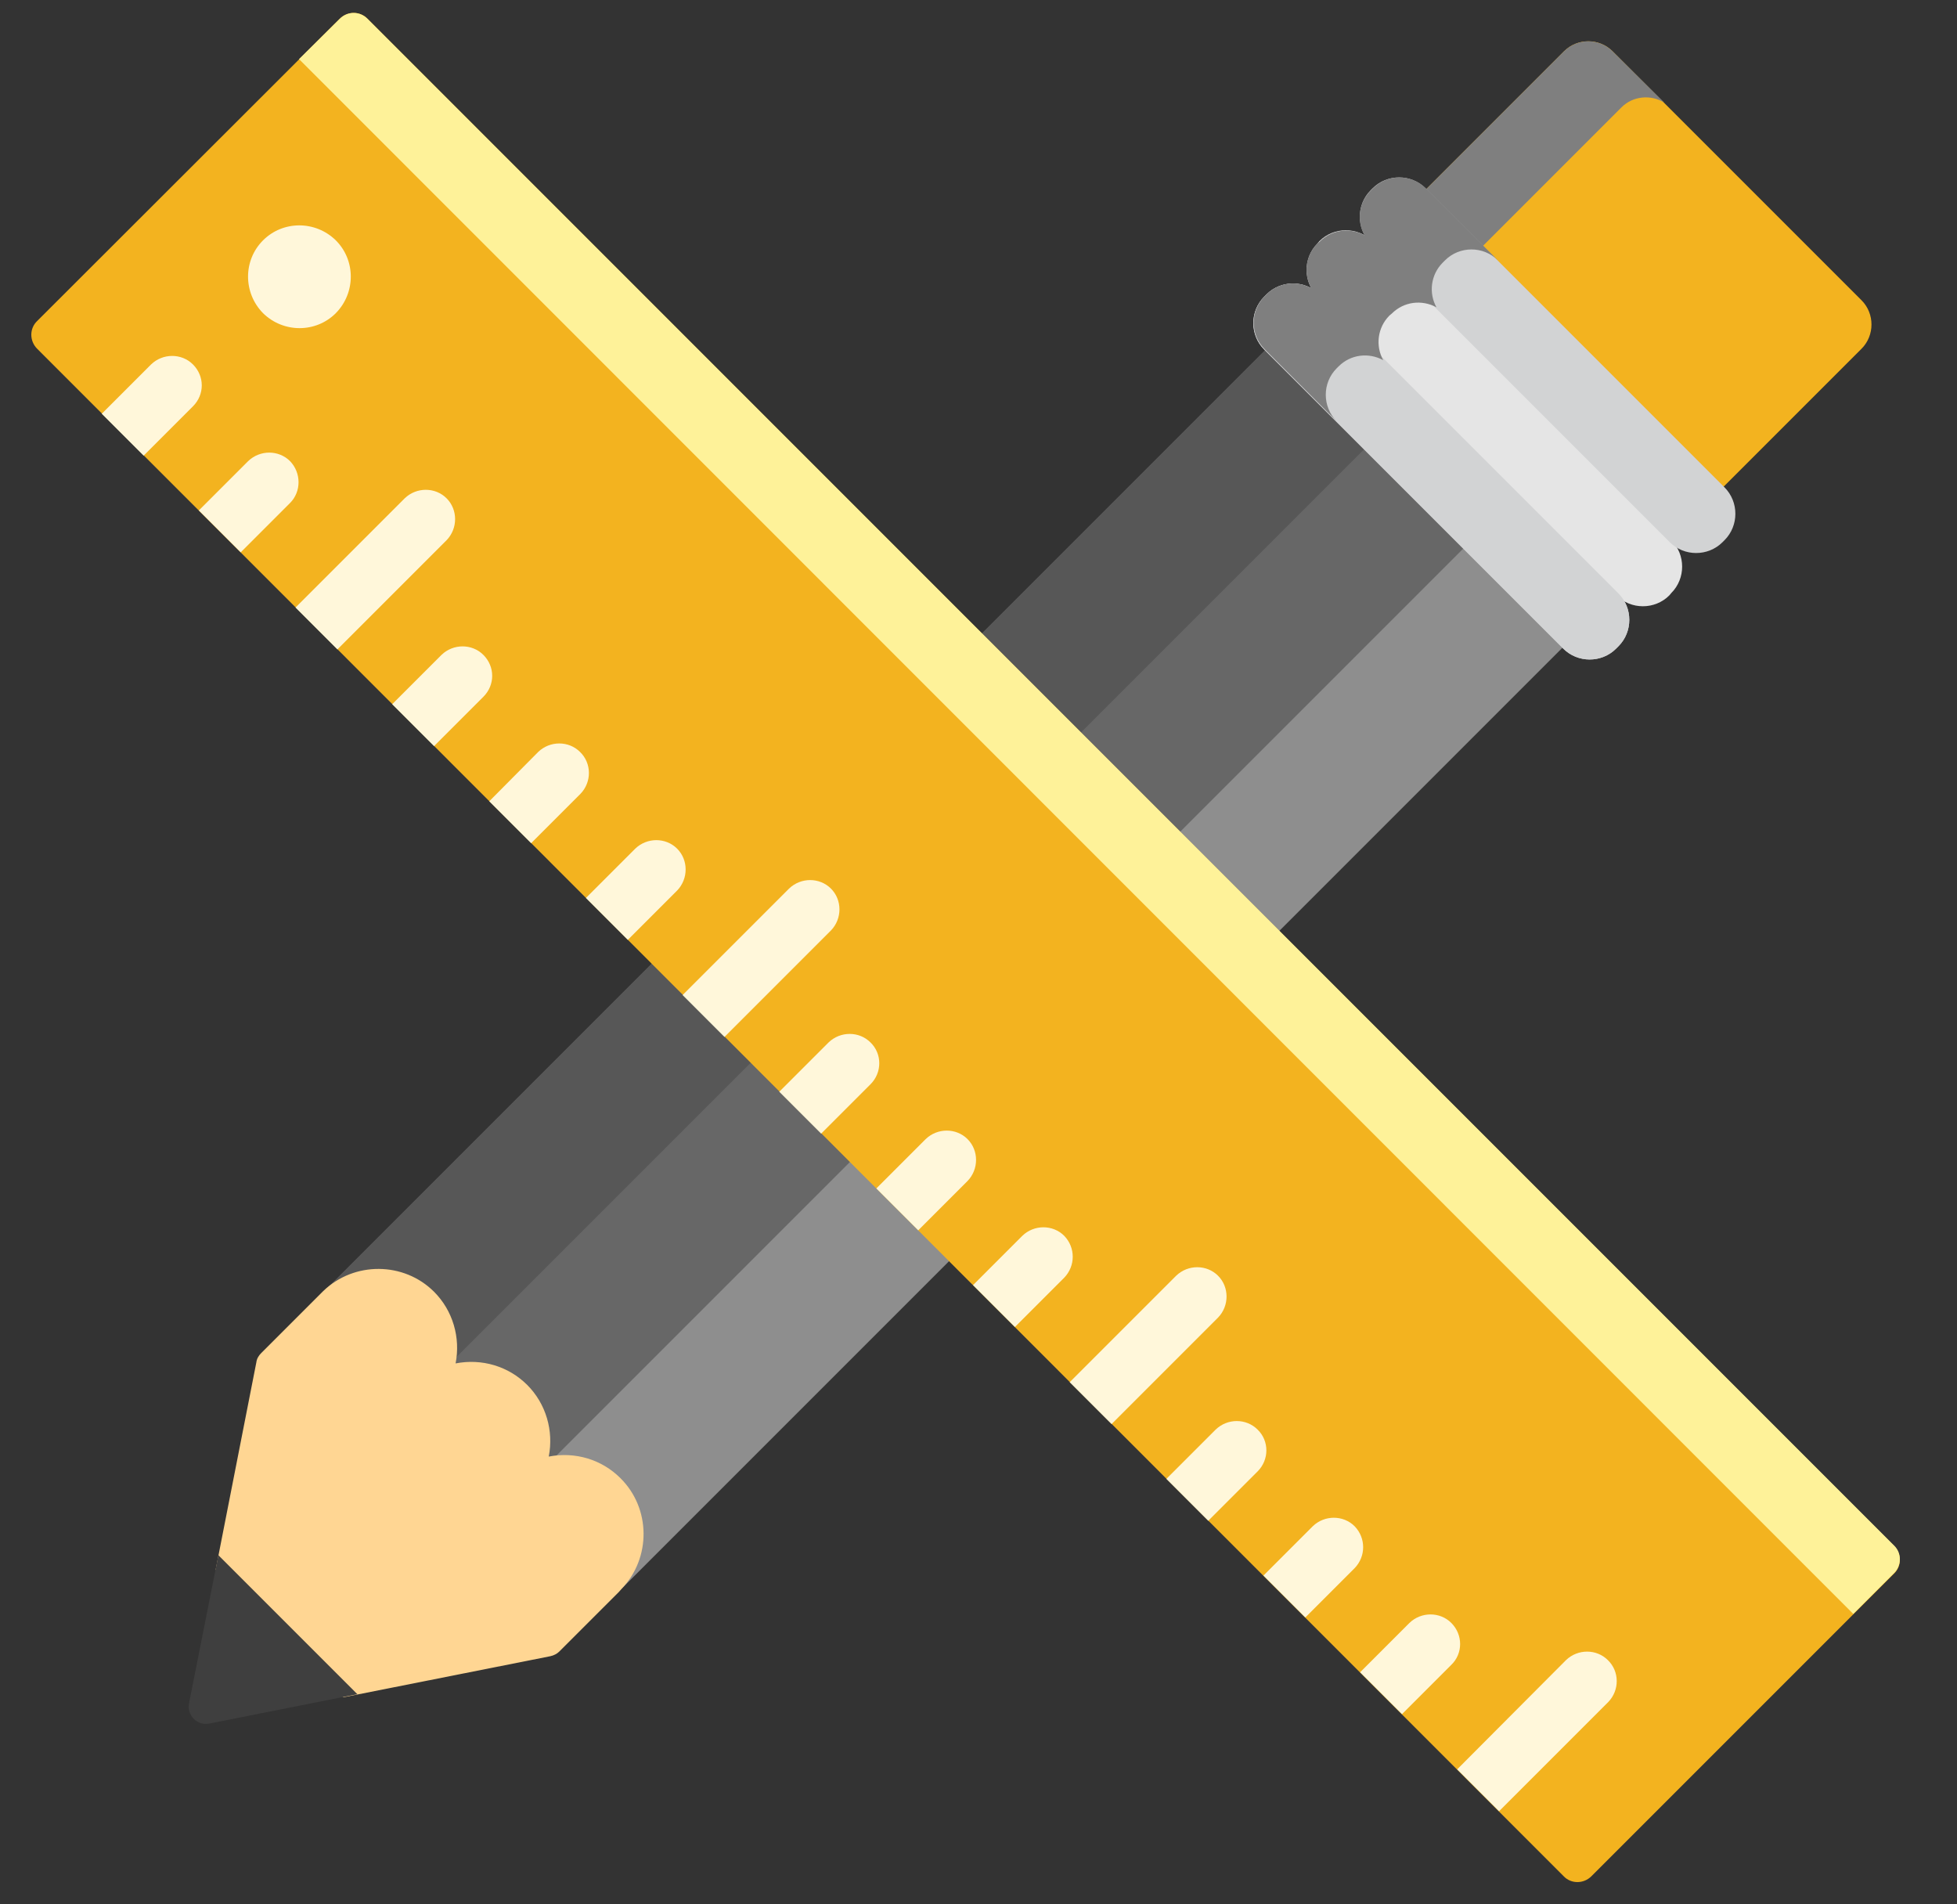
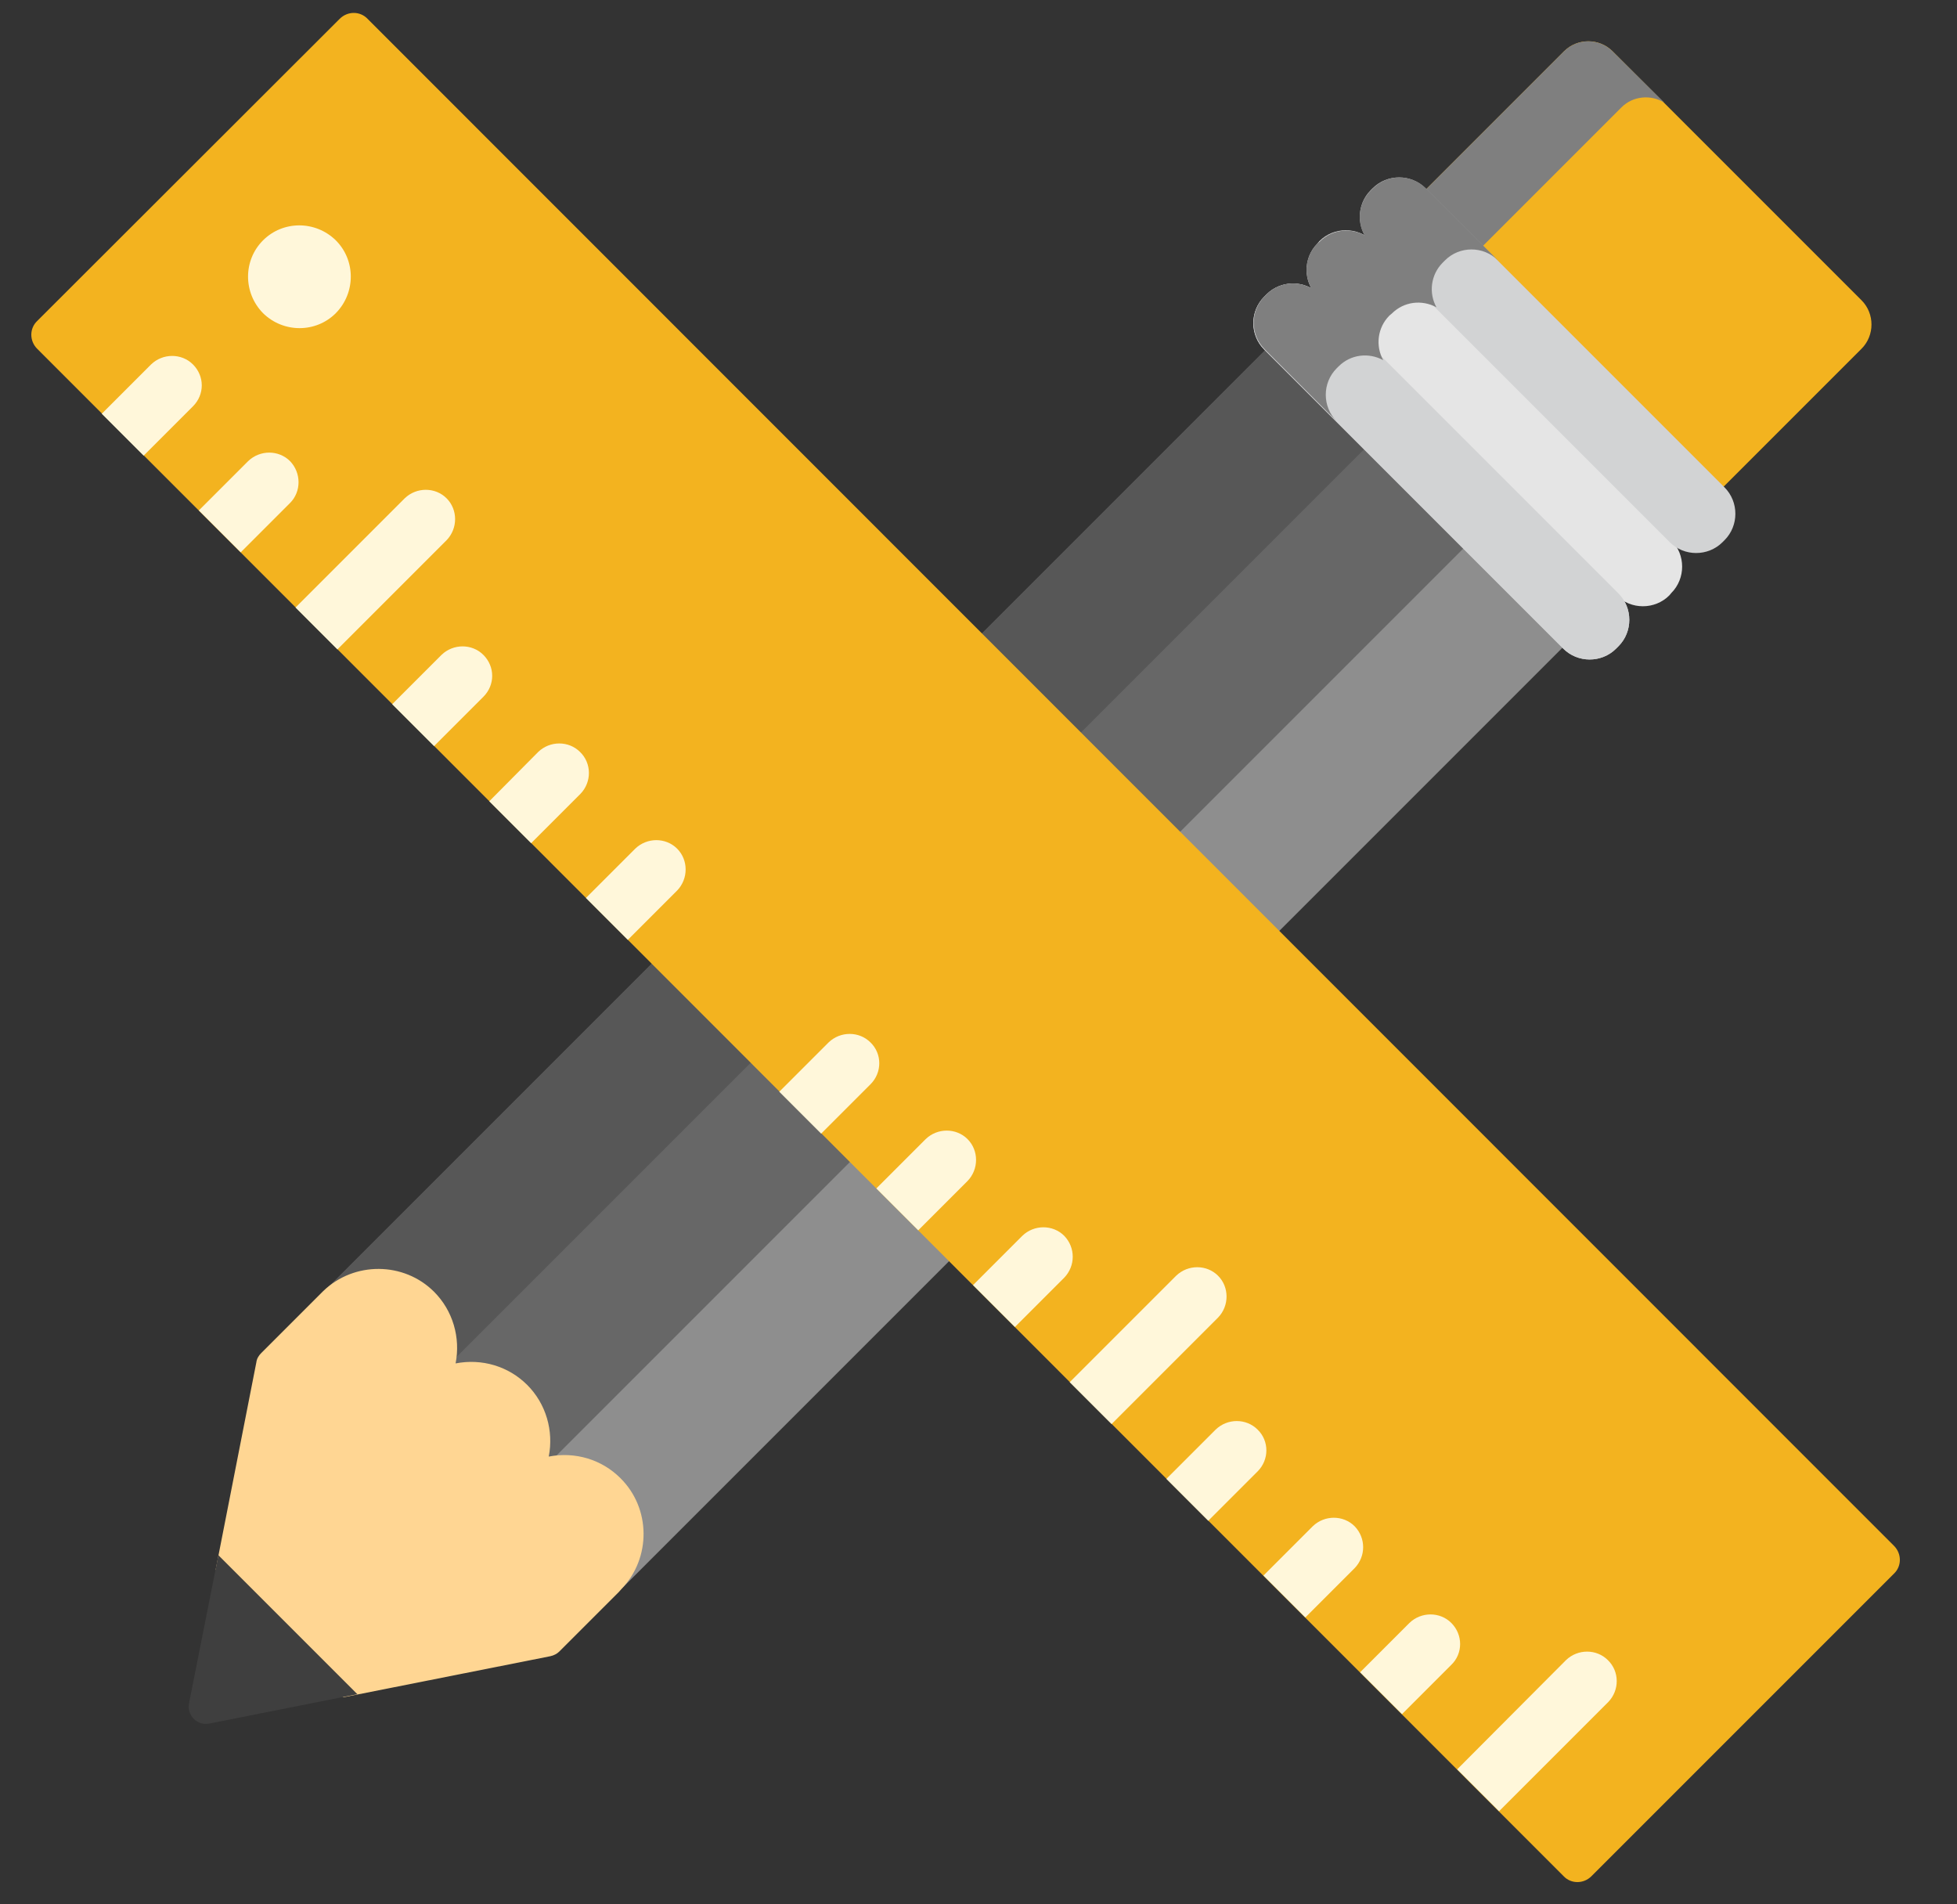
<svg xmlns="http://www.w3.org/2000/svg" xmlns:xlink="http://www.w3.org/1999/xlink" version="1.1" id="Federal_Icon" x="0px" y="0px" viewBox="0 0 500 486.4" style="enable-background:new 0 0 500 486.4;" xml:space="preserve">
  <rect x="0" y="0" width="500" height="486.4" fill="#333333" stroke="none" />
  <style type="text/css">
	.st0{display:none;}
	.st1{display:inline;fill:#F3B31F;}
	.st2{display:inline;fill:#676767;}
	.st3{display:inline;fill:#676767;stroke:#FFFFFF;stroke-width:8;stroke-miterlimit:10;}
	.st4{fill:#F3B31F;}
	.st5{fill:#7F7F7F;}
	.st6{fill:#676767;}
	.st7{fill:#8E8E8E;}
	.st8{fill:#575757;}
	.st9{fill:#FFD693;}
	.st10{fill:#3F3F3F;}
	.st11{fill:#D2D3D4;}
	.st12{fill:#E5E5E5;}
	.st13{fill:none;}
	.st14{clip-path:url(#SVGID_2_);fill:#F3B31F;}
	.st15{clip-path:url(#SVGID_4_);fill:#FEF299;}
	.st16{fill:#FFF7DA;}
	.st17{display:inline;}
	.st18{fill:#3D3D3D;}
	.st19{fill:#EAB64D;}
	.st20{fill:#5E5F5F;}
	.st21{fill:#E2C289;}
	.st22{display:inline;fill:#757576;}
	.st23{display:inline;fill:#8C8C8C;}
	.st24{display:inline;fill:#3D3D3D;}
	.st25{display:inline;fill:#FFFFFF;}
</style>
  <g id="Federal_Icon_1_" class="st0">
    <path class="st1" d="M484.7,87.4L260.9,186c-0.2,0.1-0.3,0.1-0.5,0.2c-4.2,2.2-59.9,33.4-7.9,74c28.2,22,112.2,85.6,185.9,141.2   c7,5.3,15.4-4.6,9-10.6C381,328,311.6,256.2,314.2,232.5c2.8-25,95-84.6,176.8-132.7C498.6,95.3,492.7,83.8,484.7,87.4z" />
    <path class="st2" d="M28.5,334.7l94.9-54.9c0.4-0.3,0.9-0.5,1.3-0.8c6.4-4.5,53.8-40.4-0.7-74.1c-15.4-9.5-46-27.9-82.8-49.9   c-17.6-10.5-35.3,13.2-20.3,27.1c26.8,24.7,44.8,45.6,44.8,57.1c0,13.2-23.6,38.7-56.9,68.1C-6.7,320.8,10.7,345,28.5,334.7z" />
    <path class="st2" d="M471.5,334.7l-94.9-54.9c-0.4-0.3-0.9-0.5-1.3-0.8c-6.4-4.5-53.8-40.4,0.7-74.1c15.4-9.5,46-27.9,82.8-49.9   c17.6-10.5,35.3,13.2,20.3,27.1c-26.8,24.7-44.8,45.6-44.8,57.1c0,13.2,23.6,38.7,56.9,68.1C506.7,320.8,489.3,345,471.5,334.7z" />
    <path class="st1" d="M406.8,24.9L284.3,236.5c-0.1,0.2-0.2,0.3-0.3,0.4c-2.7,3.9-39.7,55.9-74.4-0.2   c-18.8-30.5-72.7-120.9-119.9-200.2c-4.5-7.6,6.2-14.8,11.5-7.8c55,72.9,118.8,149.7,142.7,149.7c25.2,0,94.5-85.2,151.3-161.2   C400.5,10.2,411.2,17.3,406.8,24.9z" />
    <path class="st1" d="M29.1,87l221.7,103.1c0.2,0.1,0.3,0.2,0.5,0.2c4.1,2.3,59.2,34.6,6.4,74.1C229.1,286,143.9,347.7,69,401.8   c-7.1,5.1-15.3-4.9-8.8-10.8c67.6-61.3,138.5-131.7,136.4-155.5c-2.2-25.1-93.3-86.5-174.1-136.3C15.1,94.7,21.2,83.3,29.1,87z" />
    <path class="st1" d="M406.8,475.1L284.3,263.5c-0.1-0.2-0.2-0.3-0.3-0.4c-2.7-3.9-39.7-55.9-74.4,0.2   c-18.8,30.5-72.7,120.9-119.9,200.2c-4.5,7.6,6.2,14.8,11.5,7.8c55-72.9,118.8-149.7,142.7-149.7c25.2,0,94.5,85.2,151.3,161.2   C400.5,489.8,411.2,482.7,406.8,475.1z" />
    <polygon class="st3" points="290.5,171.5 205.9,171.5 163.6,244.8 205.9,318.1 290.5,318.1 332.8,244.8  " />
  </g>
  <path class="st4" d="M438.8,125.9l36.8-36.8c3.4-3.4,3.4-9,0-12.4L412,13.1c-3.4-3.4-9-3.4-12.4,0l-36.8,36.8L438.8,125.9z" />
  <path class="st5" d="M377.3,64.4l37-37c2.9-2.9,7.5-3.3,10.9-1.2L412,13.1c-3.4-3.4-9-3.4-12.4,0l-36.8,36.8L377.3,64.4z" />
  <path class="st6" d="M325.5,87.2L78.1,334.6l76,76l247.4-247.4L325.5,87.2z" />
  <path class="st7" d="M376.2,137.8L128.8,385.2l25.3,25.3l247.4-247.4L376.2,137.8z" />
  <path class="st8" d="M325.5,87.2L78.1,334.6l25.3,25.3l247.4-247.4L325.5,87.2z" />
  <path class="st9" d="M158.5,377.6c-4.8-4.8-11.6-6.8-18.3-5.5c1.3-6.6-0.7-13.5-5.5-18.3s-11.6-6.8-18.3-5.5  c1.3-6.6-0.7-13.5-5.5-18.3c-7.7-7.7-20.4-7.8-28.3-0.2l-0.6,0.6l-15.3,15.3c-0.6,0.6-1.1,1.4-1.2,2.3l-10.4,53l32.6,32.6l52.9-10.5  c0.9-0.2,1.7-0.6,2.3-1.2l15.2-15.2l0.7-0.8C166.4,398,166.3,385.3,158.5,377.6L158.5,377.6z" />
  <path class="st10" d="M55.8,397.3l-7.5,37.8c-0.3,1.5,0.2,3,1.2,4c1.1,1.1,2.6,1.5,4,1.2l37.8-7.5L55.8,397.3z" />
  <path class="st11" d="M323.6,75.2c3.7-3.7,9.8-3.7,13.5,0l76.4,76.4c3.7,3.7,3.7,9.8,0,13.5l-0.6,0.6c-3.7,3.7-9.8,3.7-13.5,0  L323,89.3c-3.7-3.7-3.7-9.8,0-13.5L323.6,75.2z" />
  <path class="st12" d="M337.1,61.6c3.7-3.7,9.8-3.7,13.5,0L427,138c3.7,3.7,3.7,9.8,0,13.5l-0.5,0.6c-3.7,3.7-9.8,3.7-13.5,0  l-76.4-76.4c-3.7-3.7-3.7-9.8,0-13.5L337.1,61.6z" />
  <path class="st11" d="M323.6,75.2c3.7-3.7,9.8-3.7,13.5,0l76.4,76.4c3.7,3.7,3.7,9.8,0,13.5l-0.6,0.6c-3.7,3.7-9.8,3.7-13.5,0  L323,89.3c-3.7-3.7-3.7-9.8,0-13.5L323.6,75.2z" />
  <path class="st11" d="M350.7,48.1c3.7-3.7,9.8-3.7,13.5,0l76.4,76.4c3.7,3.7,3.7,9.8,0,13.5l-0.5,0.5c-3.7,3.7-9.8,3.7-13.5,0  l-76.4-76.4c-3.7-3.7-3.7-9.8,0-13.5L350.7,48.1z" />
-   <rect x="8" y="3.3" class="st13" width="477.4" height="477.4" />
  <path class="st5" d="M341.5,94.1l0.5-0.5c3.1-3.1,7.7-3.6,11.4-1.6c-2-3.6-1.5-8.3,1.6-11.4l0.6-0.5c3.1-3.1,7.7-3.6,11.4-1.6  c-2-3.6-1.5-8.3,1.6-11.4l0.6-0.6c3.7-3.7,9.8-3.7,13.5,0l-18.4-18.4c-3.7-3.7-9.8-3.7-13.5,0l-0.6,0.6c-3.1,3.1-3.6,7.7-1.6,11.4  c-3.6-2-8.3-1.5-11.4,1.6l-0.6,0.5c-3.1,3.1-3.6,7.7-1.6,11.4c-3.6-2-8.3-1.5-11.4,1.6l-0.5,0.5c-3.7,3.7-3.7,9.8,0,13.5l18.4,18.4  C337.8,103.9,337.8,97.8,341.5,94.1L341.5,94.1z" />
  <g>
    <defs>
      <rect id="SVGID_1_" x="8" y="3.3" width="477.4" height="477.4" />
    </defs>
    <clipPath id="SVGID_2_">
      <use xlink:href="#SVGID_1_" style="overflow:visible;" />
    </clipPath>
    <path class="st14" d="M86.8,4.8c2-2,5.2-2,7.1,0l390,390.1c2,2,2,5.2,0,7.1l-77.3,77.3c-2,2-5.2,2-7.1,0L9.5,89.1c-2-2-2-5.2,0-7.1   L86.8,4.8z" />
  </g>
  <g>
    <defs>
-       <rect id="SVGID_3_" x="8" y="3.3" width="477.4" height="477.4" />
-     </defs>
+       </defs>
    <clipPath id="SVGID_4_">
      <use xlink:href="#SVGID_3_" style="overflow:visible;" />
    </clipPath>
    <path class="st15" d="M93.9,4.8c-2-2-5.1-2-7.1,0L76.4,15.1l397.1,397.2l10.4-10.4c2-2,2-5.2,0-7.1L93.9,4.8z" />
  </g>
  <path class="st16" d="M67.2,61.4c5.1-5.1,13.4-5.1,18.6,0c5.1,5.1,5.1,13.4,0,18.6c-5.1,5.1-13.4,5.1-18.6,0  C62.1,74.8,62.1,66.5,67.2,61.4L67.2,61.4z" />
  <path class="st16" d="M49.3,93.1c-2.9-2.9-7.7-2.9-10.7,0L26,105.7l10.7,10.7l12.6-12.6C52.3,100.8,52.3,96.1,49.3,93.1L49.3,93.1z" />
  <path class="st16" d="M74.1,117.8c-2.9-2.9-7.7-2.9-10.7,0l-12.6,12.6l10.7,10.7l12.6-12.6C77,125.6,77,120.8,74.1,117.8L74.1,117.8  z" />
  <path class="st16" d="M114.1,127.3c-2.9-2.9-7.7-2.9-10.7,0l-27.9,27.9l10.7,10.7l27.9-27.9C117,135,117,130.2,114.1,127.3  L114.1,127.3z" />
  <path class="st16" d="M123.5,167.3c-2.9-2.9-7.7-2.9-10.7,0l-12.6,12.6l10.7,10.7l12.6-12.6C126.5,175,126.5,170.3,123.5,167.3  L123.5,167.3z" />
  <path class="st16" d="M148.2,192.1c-2.9-2.9-7.7-2.9-10.7,0L125,204.7l10.7,10.7l12.6-12.6C151.2,199.8,151.2,195,148.2,192.1  L148.2,192.1z" />
  <path class="st16" d="M173,216.8c-2.9-2.9-7.7-2.9-10.7,0l-12.6,12.6l10.7,10.7l12.6-12.6C175.9,224.5,175.9,219.7,173,216.8  L173,216.8z" />
-   <path class="st16" d="M212.3,227c-2.9-2.9-7.7-2.9-10.7,0l-27.2,27.2l10.7,10.7l27.2-27.2C215.2,234.7,215.2,229.9,212.3,227  L212.3,227z" />
  <path class="st16" d="M222.4,266.3c-2.9-2.9-7.7-2.9-10.7,0l-12.6,12.6l10.7,10.7l12.6-12.6C225.4,274,225.4,269.2,222.4,266.3  L222.4,266.3z" />
  <path class="st16" d="M247.2,291c-2.9-2.9-7.7-2.9-10.7,0l-12.6,12.6l10.7,10.7l12.6-12.6C250.1,298.7,250.1,293.9,247.2,291  L247.2,291z" />
  <path class="st16" d="M271.9,315.7c-2.9-2.9-7.7-2.9-10.7,0l-12.6,12.6l10.7,10.7l12.6-12.6C274.8,323.4,274.8,318.7,271.9,315.7  L271.9,315.7z" />
  <path class="st16" d="M311.2,325.9c-2.9-2.9-7.7-2.9-10.7,0l-27.2,27.2l10.7,10.7l27.2-27.2C314.1,333.6,314.1,328.8,311.2,325.9  L311.2,325.9z" />
  <path class="st16" d="M321.3,365.2c-2.9-2.9-7.7-2.9-10.7,0L298,377.8l10.7,10.7l12.6-12.6C324.3,372.9,324.3,368.1,321.3,365.2  L321.3,365.2z" />
  <path class="st16" d="M346.1,389.9c-2.9-2.9-7.7-2.9-10.7,0l-12.6,12.6l10.7,10.7l12.6-12.6C349,397.6,349,392.9,346.1,389.9  L346.1,389.9z" />
  <path class="st16" d="M370.8,414.6c-2.9-2.9-7.7-2.9-10.7,0l-12.6,12.6l10.7,10.7l12.6-12.6C373.8,422.4,373.8,417.6,370.8,414.6  L370.8,414.6z" />
  <path class="st16" d="M410.8,424.1c-2.9-2.9-7.7-2.9-10.7,0L372.3,452l10.7,10.7l27.9-27.9C413.8,431.8,413.8,427,410.8,424.1  L410.8,424.1z" />
  <g id="ar_vr" class="st0">
    <path class="st2" d="M463.5,169.5h-186c-9.9,0-19,4-25.5,10.6c-5.2,5.2-8.8,12-10.1,19.7c-2.9-17.1-18.6-30.2-36.5-30.2   c-17.1,0-32.2,11.9-36,28v-37.8c0-14-11.4-25.4-25.5-25.4H34.7V277h109.1c14.1,0,25.5-11.4,25.5-25.4v-37.8c3.9,16,18.9,28,36,28   c17.9,0,33.6-13.1,36.5-30.2c2.8,17.1,17.7,30.2,35.6,30.2h182.2c3.7-15,5.6-30.5,5.6-46.3C465.3,186.6,464.7,178,463.5,169.5   L463.5,169.5z" />
    <path class="st1" d="M245.2,259.5c-10.3,6.9-22.7,10.9-36,10.9c-3.5,0-6.9-0.3-10.3-0.8c-7.5,21-27.6,36-51.2,36H56.8l-5.3,10.1   c-6.7,12.9-7,26.2-0.7,36.5s18.1,16.2,32.6,16.2h2.5v22.2c0,28.5,23.1,51.6,51.6,51.6c0.7,0,1.4-0.1,2.1-0.2l34.4-5l0.1,34.3v0.4   c0,0.2,0,0.4,0,0.6c0.3,7.2,3.7,13.9,9.2,18.3c4.4,3.5,9.9,5.4,15.6,5.4c1.6,0,3.2-0.1,4.8-0.4L387.3,463   c13.7-2.5,24.5-15.3,24.5-29.2V331.9c17.1-16.8,30.7-36.4,40.5-58.3c0.5-1.1,0.9-2.1,1.4-3.2H281.3   C268,270.4,255.6,266.4,245.2,259.5L245.2,259.5z" />
    <path class="st1" d="M191.5,141.5c3.4-0.5,6.8-0.8,10.3-0.8c13.3,0,25.7,4,36,10.9c10.3-6.9,22.7-10.9,36-10.9h179.9   c-8.9-30.2-25.3-57.8-48.1-80.7C369.5,23.9,321.5,4,270.5,4c-28.5,0-56,6.1-81.6,18.3c-37.4,17.4-68.5,47-87.9,83.2h39.3   C163.9,105.4,184,120.5,191.5,141.5L191.5,141.5z" />
  </g>
  <g id="Links__x26__Forms" class="st0">
    <g class="st17">
      <g>
        <g>
          <path class="st4" d="M437.6,14.7c-16.4-16.4-43.4-16.4-59.8,0L345.5,47c11.1-3.1,23.1-2.3,33.6,2.6l16.8-16.8      c6.5-6.5,17.1-6.5,23.7,0s6.5,17.1,0,23.7l-21.1,21.1l-13.9,13.9c-6.5,6.5-17.1,6.5-23.7,0l-18.1,18.1c4.2,4.2,9.1,7.3,14.2,9.3      c13.9,5.5,30,3.4,42.1-6.2c1.2-0.9,2.4-2,3.5-3.1l21.8-21.8l13.2-13.2C454.2,58.1,454.2,31.3,437.6,14.7z" />
          <path class="st4" d="M351.7,124.3l-16.1,16.1c-6.5,6.5-17.1,6.5-23.7,0c-6.5-6.5-6.5-17.1,0-23.7l35-35c6.5-6.5,17.1-6.5,23.7,0      l18.1-18.1c-4.2-4.2-9.1-7.3-14.2-9.3c-14.6-5.8-31.7-3.1-44,7.8c-0.6,0.5-1.2,1-1.6,1.5l-35,35c-16.4,16.4-16.4,43.4,0,59.8      s43.4,16.4,59.8,0l31.6-32C369.2,130.3,365.4,129.8,351.7,124.3z" />
        </g>
      </g>
    </g>
    <g class="st17">
      <g>
        <path class="st6" d="M279,186.1c-8.3,0-15.1-6.8-15.1-15.1V35.3h-196c-8.3,0-15.1,6.8-15.1,15.1v432.1c0,8.3,6.8,15.1,15.1,15.1     h331.6c8.3,0,15.1-6.8,15.1-15.1V186.1H279z M128.2,407.2c-8.3,0-15.1-6.7-15.1-15.1s6.7-15.1,15.1-15.1s15.1,6.7,15.1,15.1     S136.5,407.2,128.2,407.2z M128.2,346.9c-8.3,0-15.1-6.7-15.1-15.1c0-8.3,6.7-15.1,15.1-15.1s15.1,6.7,15.1,15.1     S136.5,346.9,128.2,346.9z M128.2,286.6c-8.3,0-15.1-6.7-15.1-15.1c0-8.3,6.7-15.1,15.1-15.1s15.1,6.7,15.1,15.1     C143.3,279.8,136.5,286.6,128.2,286.6z M339.3,407.2H188.5c-8.3,0-15.1-6.8-15.1-15.1c0-8.3,6.8-15.1,15.1-15.1h150.7     c8.3,0,15.1,6.8,15.1,15.1C354.3,400.4,347.6,407.2,339.3,407.2z M339.3,346.9H188.5c-8.3,0-15.1-6.8-15.1-15.1     s6.8-15.1,15.1-15.1h150.7c8.3,0,15.1,6.8,15.1,15.1C354.3,340.1,347.6,346.9,339.3,346.9z M339.3,286.6H188.5     c-8.3,0-15.1-6.8-15.1-15.1c0-8.3,6.8-15.1,15.1-15.1h150.7c8.3,0,15.1,6.8,15.1,15.1C354.3,279.8,347.6,286.6,339.3,286.6z" />
      </g>
    </g>
  </g>
  <g id="tIMELINE" class="st0">
    <path class="st1" d="M492.2,284.2c0,6.1-2.8,11.8-7.6,15.6l-64.1,50.1c-1.6,1.3-3.6,1.9-5.6,1.9c-5.1,0-9.2-4.1-9.2-9.2v-19.7   h-48.1l0,0H155.7v-38.6c0-21.3,17.2-38.6,38.5-38.6h211.5V226c0-5.1,4.1-9.2,9.2-9.2c2,0,4,0.7,5.6,1.9l64.1,50.1   C489.4,272.3,492.2,278.1,492.2,284.2z" />
    <g class="st17">
-       <path class="st18" d="M489.2,273.8c1.9,3.1,3,6.7,3,10.4c0,6.1-2.8,11.8-7.6,15.6l-64.1,50.1c-1.6,1.3-3.6,1.9-5.6,1.9    c-5.1,0-9.2-4.1-9.2-9.2v-19.7h-48.1l0,0H155.7V302h201.9l0,0h38.5c5.3,0,9.6,4.3,9.6,9.7v10c0,5.4,4.7,9.8,10.2,9.2    c1.8-0.2,3.4-1,4.9-2.1l63.9-49.9C486.5,277.5,488,275.7,489.2,273.8z" />
      <path class="st19" d="M357.6,322.8L357.6,322.8H155.7v-38.6c0-21.3,17.2-38.6,38.5-38.6h178.2v77.3L357.6,322.8L357.6,322.8z" />
    </g>
    <g class="st17">
      <path class="st20" d="M372.3,302v20.8h-14.7H155.7V302h201.9H372.3z" />
      <path class="st21" d="M273.7,322.8L273.7,322.8H71.8v-38.6c0-21.3,17.2-38.6,38.5-38.6h178.2v77.3L273.7,322.8L273.7,322.8z" />
    </g>
    <path class="st22" d="M288.4,302v20.8h-14.7h-118V302H288.4z" />
    <path class="st2" d="M221.1,284.2c0,61.2-49.6,111-110.6,111S0,345.4,0,284.2s49.6-111,110.6-111S221.1,223,221.1,284.2z" />
    <path class="st23" d="M221.1,284.2c0,61.2-49.6,111-110.6,111c-9.2,0-18.1-1.1-26.6-3.3c48.2-12,84-55.8,84-107.8   s-35.8-95.8-84-107.8c8.5-2.1,17.4-3.3,26.6-3.3C171.5,173.1,221.1,223,221.1,284.2z" />
    <path class="st1" d="M110.6,78c-38.4,0-69.7,31.4-69.7,70c0,22.1,10.1,42.5,27.7,55.9c1.9,1.5,4.5,1.9,6.8,1   c11.3-4.1,23.1-6.2,35.2-6.2s23.9,2.1,35.2,6.2c0.8,0.3,1.6,0.4,2.5,0.4c1.5,0,3.1-0.5,4.3-1.5c17.6-13.4,27.7-33.8,27.7-55.9   C180.2,109.4,149,78,110.6,78z M146.7,189.9c-11.7-3.8-23.8-5.7-36.2-5.7s-24.5,1.9-36.2,5.7c-12.2-10.6-19.1-25.6-19.1-41.9   c0-30.6,24.8-55.5,55.3-55.5s55.3,24.9,55.3,55.5C165.8,164.3,158.9,179.4,146.7,189.9z" />
    <path class="st24" d="M134.6,143.2v38.7H86.5v-38.7c0-5.3,4.3-9.6,9.6-9.6H125C130.3,133.5,134.6,137.9,134.6,143.2z" />
    <g class="st17">
      <path class="st4" d="M110.6,173.1C49.6,173.1,0,223,0,284.2s49.6,111,110.6,111s110.6-49.8,110.6-111S171.5,173.1,110.6,173.1z     M110.6,366.3c-45.1,0-81.7-36.8-81.7-82.1s36.7-82.1,81.7-82.1s81.7,36.8,81.7,82.1S155.6,366.3,110.6,366.3z" />
      <path class="st4" d="M154.1,250.7l-39.4,39.6c-1.4,1.4-3.2,2.1-5.1,2.1c-1.8,0-3.7-0.7-5.1-2.1c-2.8-2.8-2.8-7.4,0-10.3l39.4-39.6    c2.8-2.8,7.4-2.8,10.2,0C156.9,243.3,156.9,247.9,154.1,250.7z" />
    </g>
    <path class="st25" d="M125,284.2c0,8-6.5,14.5-14.4,14.5s-14.4-6.5-14.4-14.5s6.5-14.5,14.4-14.5S125,276.2,125,284.2z" />
  </g>
  <g id="Inbox" class="st0">
    <path class="st2" d="M495.1,234l-39.4-59.1v-67.2c0-3.9-2.2-7.4-5.6-9.2c-3.5-1.7-7.7-1.4-10.7,0.9l-168,124   c-13.3,8.1-31.1,7.5-43.1-0.3L60.7,99.4c-3.1-2.3-7.3-2.7-10.7-0.9c-3.5,1.7-5.6,5.3-5.6,9.2v67.2L4.9,234   c-0.8,1.1-1.7,3.4-1.7,5.7c0,0.3,0,154.3,0,154.3c0,22.7,18.5,41.1,41.1,41.1h411.4c22.7,0,41.1-18.5,41.1-41.1   c0,0,0-154.9,0-155.2C496.9,237.8,496.1,235.3,495.1,234z M394,229.4c-22.7,0-41.1,18.5-41.1,41.1c0,11.3-9.2,20.6-20.6,20.6H167.7   c-11.4,0-20.6-9.2-20.6-20.6c0-22.7-18.5-41.1-41.1-41.1H32.6L48,206.3c1.8,1.5,4,2.5,6.5,2.5H106c30.5,0,56.8,22.7,61.1,52.9   c0.7,5.1,5.1,8.8,10.2,8.8h145.5c5.1,0,9.4-3.8,10.2-8.8c4.3-30.2,30.6-52.9,61.1-52.9h51.4c2.5,0,4.7-1,6.5-2.5l15.4,23.1   L394,229.4L394,229.4z" />
    <path class="st1" d="M74.4,83.9l165.1,122c0.8,0.6,1.6,1,2.5,1.4c0.6,0.2,2.4,0.9,7.8,0.9c4.9,0,8.5-0.8,11.8-3L425.7,83.9   c3.3-2.5,4.9-6.7,3.9-10.7s-4.3-7.1-8.3-7.7c-2.2-0.4-4.4-0.6-6.6-0.6H85.4c-2.3,0-4.5,0.3-6.6,0.6c-4.1,0.7-7.4,3.7-8.3,7.7   C69.5,77.3,71,81.5,74.4,83.9z" />
  </g>
</svg>